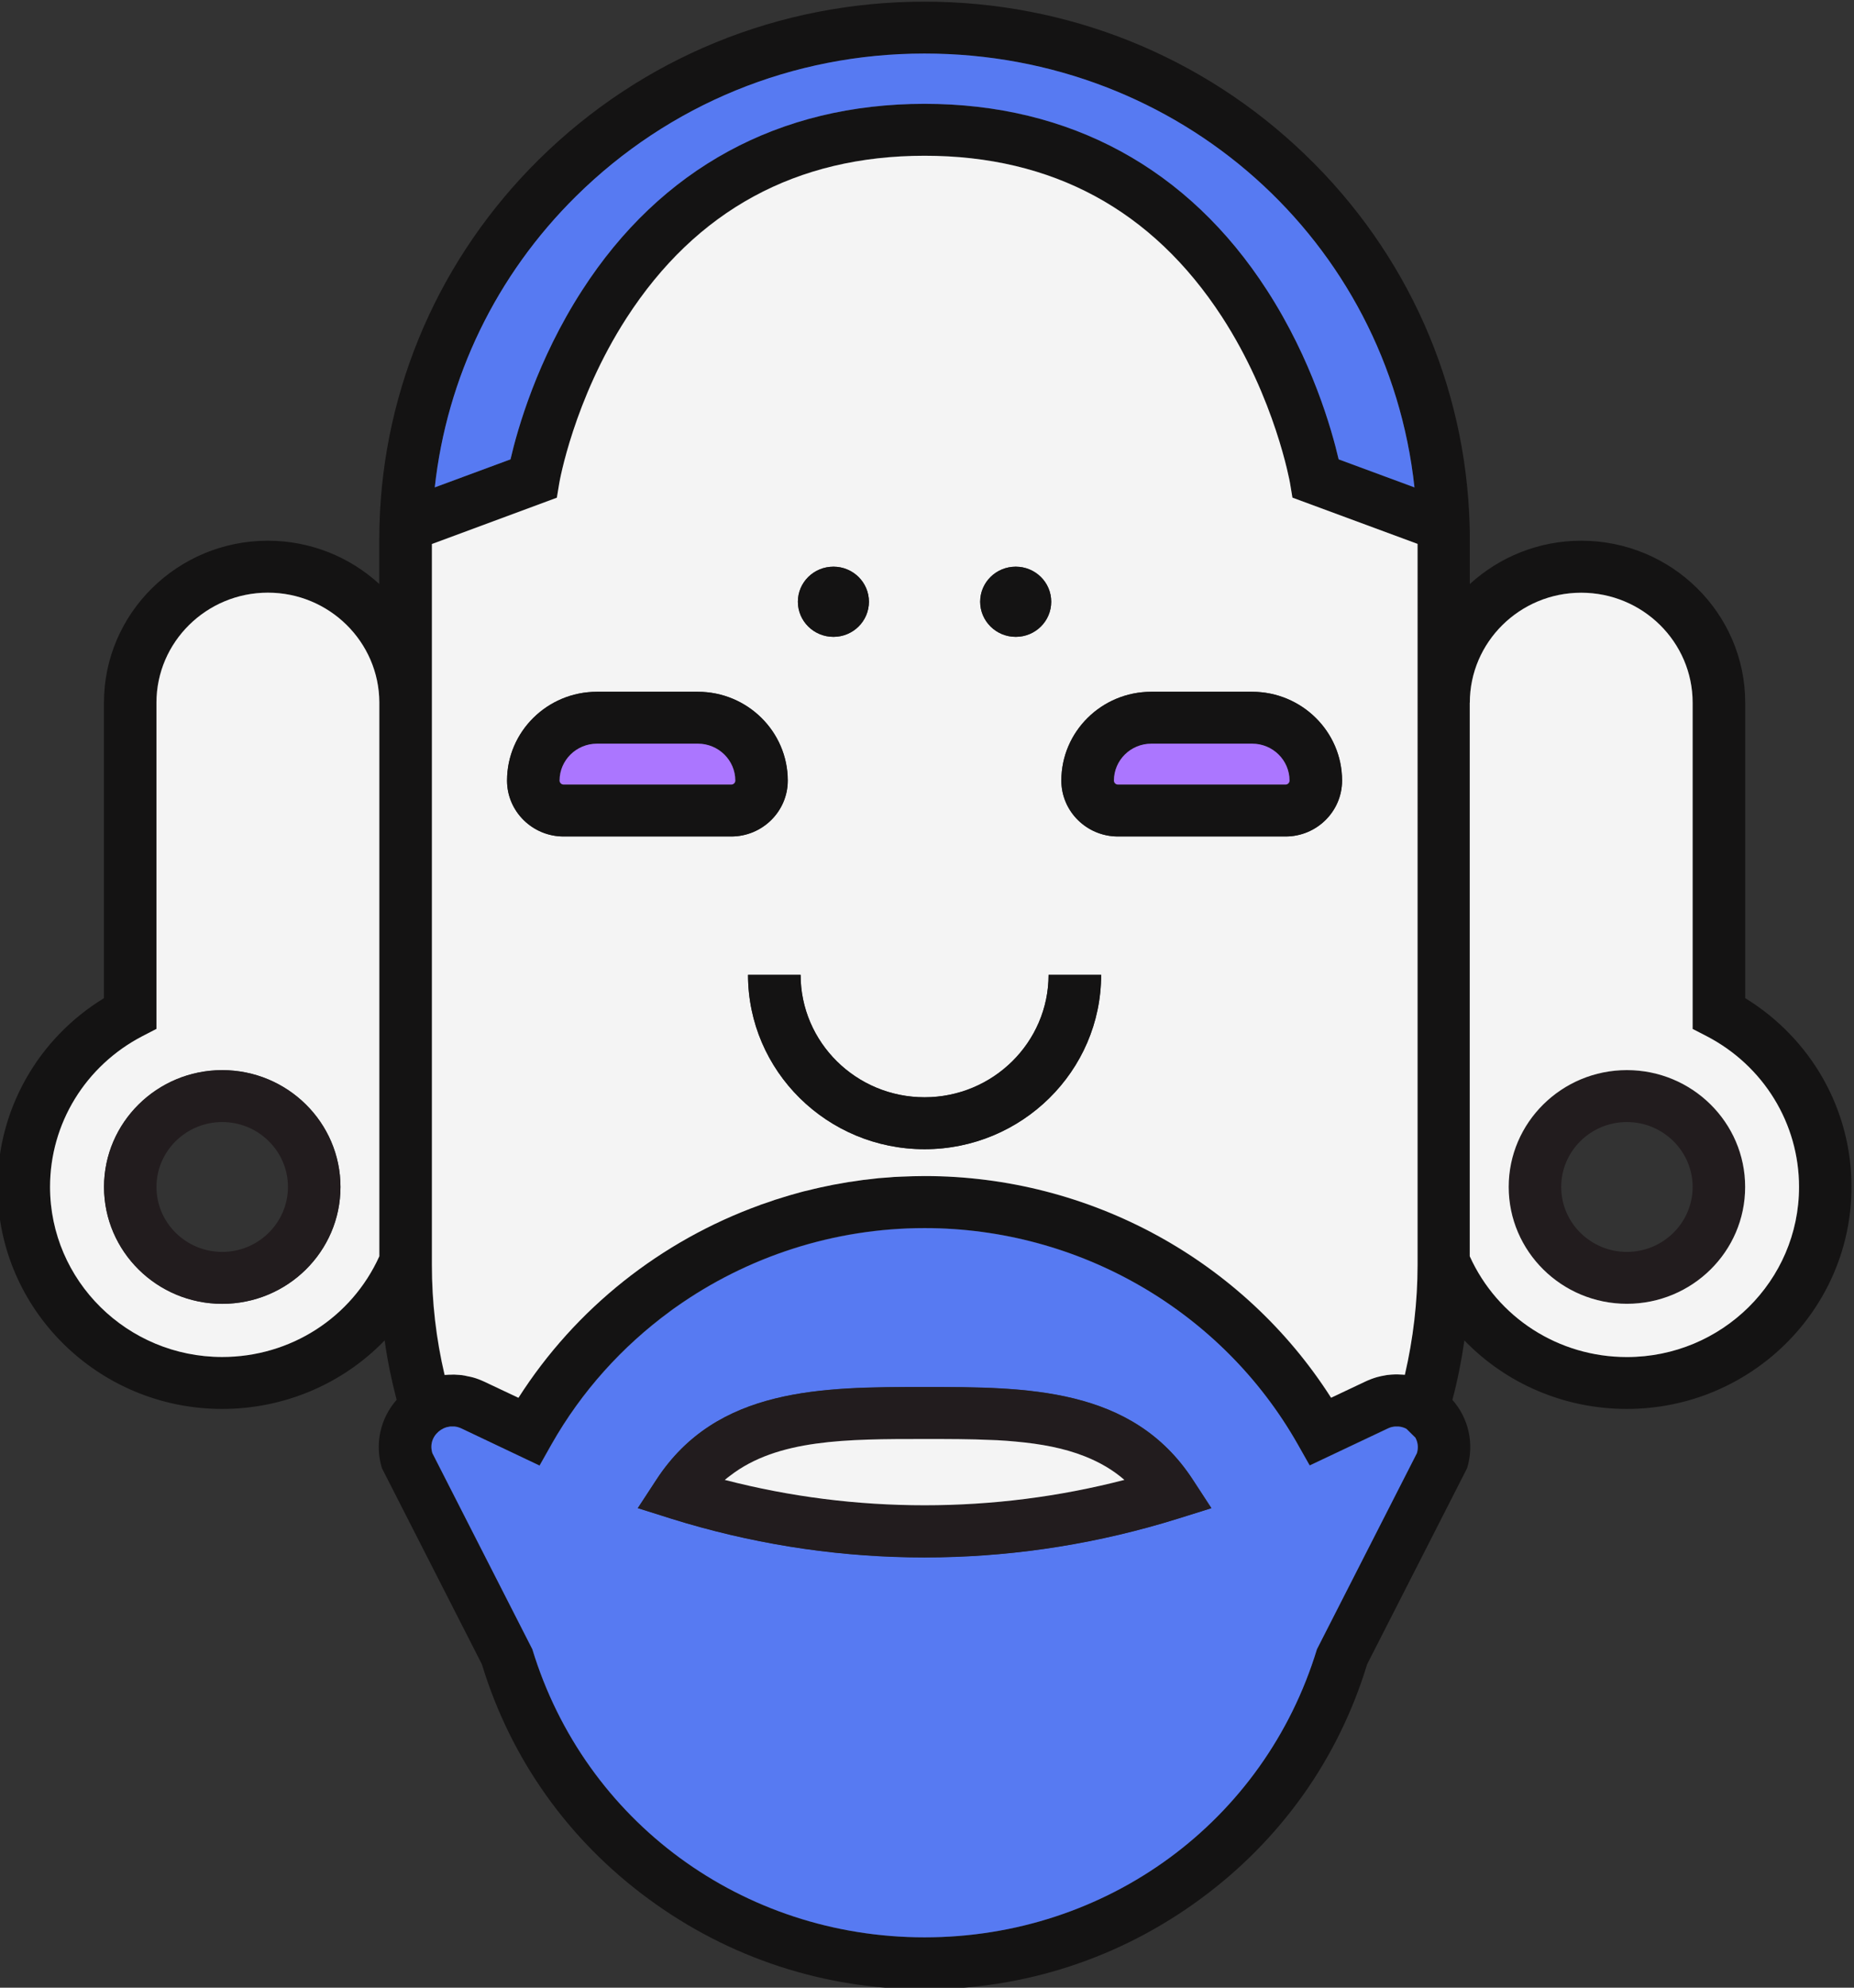
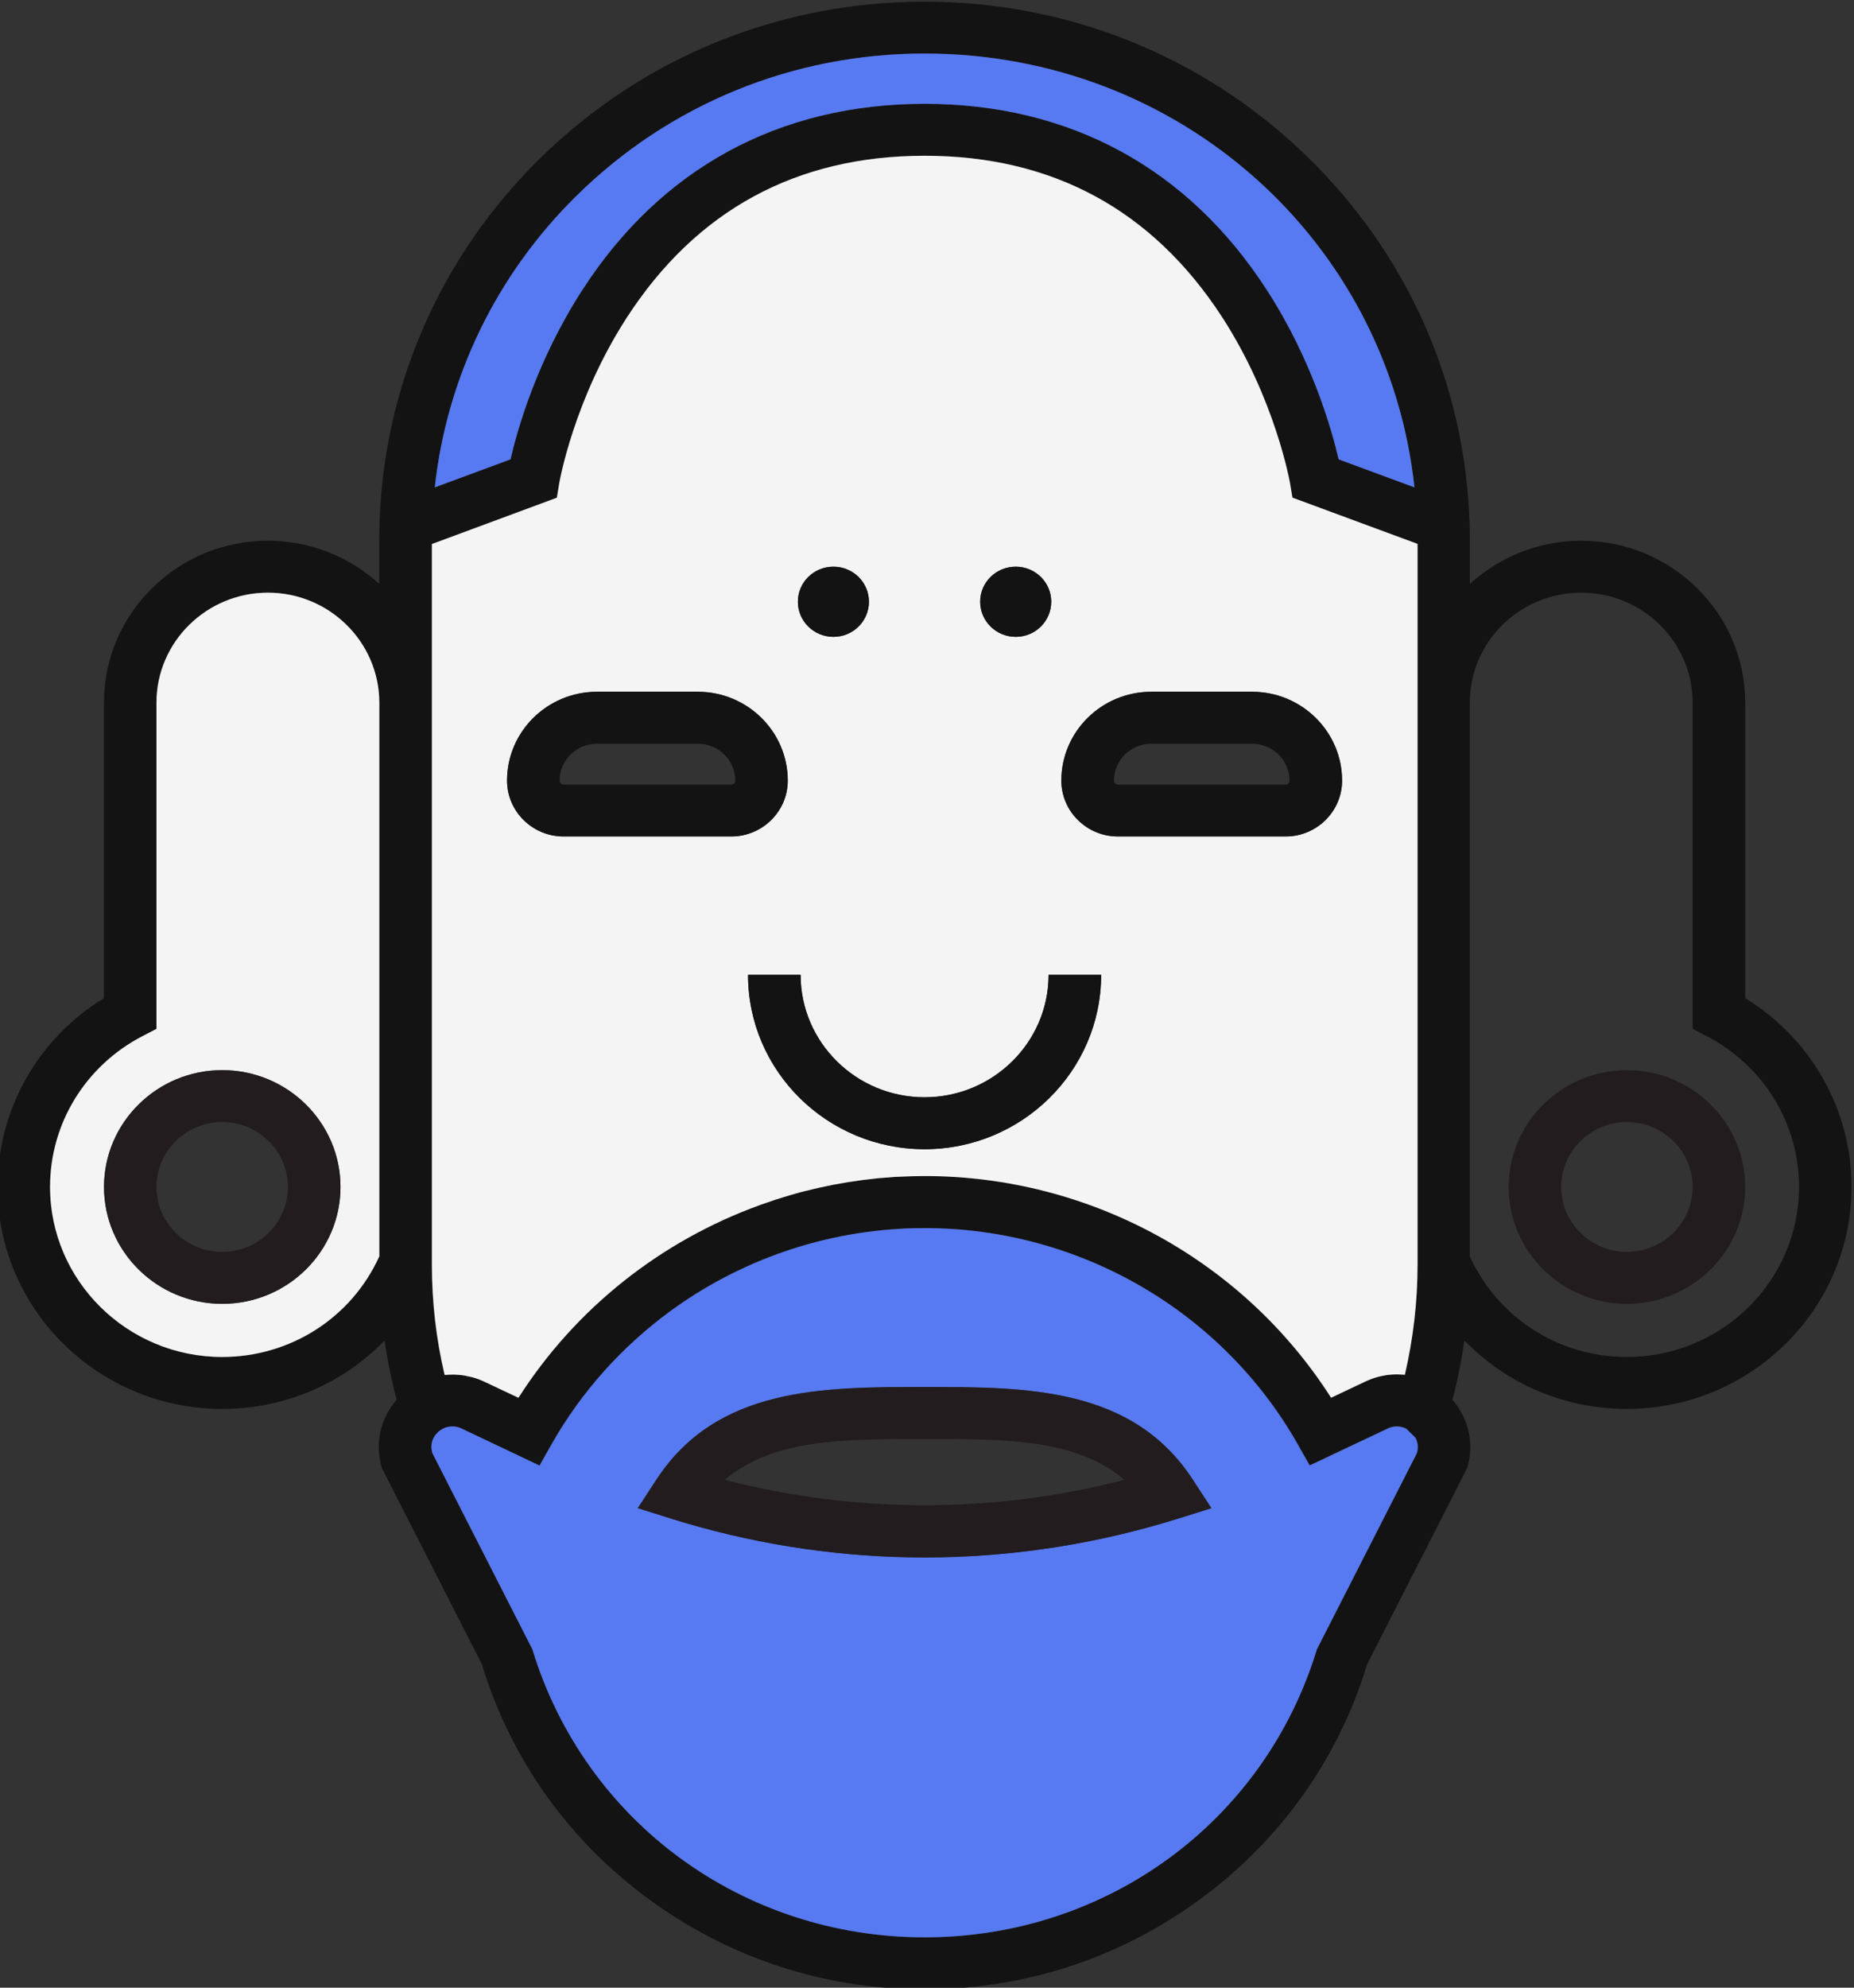
<svg xmlns="http://www.w3.org/2000/svg" id="Layer_1" x="0px" y="0px" viewBox="0 0 280 300" style="enable-background:new 0 0 280 300;" xml:space="preserve">
  <rect x="0" y="0" width="280" height="300" fill="#333333" stroke="none" />
  <style type="text/css">	.st0{fill:#221C1E;}	.st1{fill:#141313;}	.st2{fill:#577AF2;}	.st3{fill:#F4F4F4;}	.st4{fill:#AB76FF;}</style>
  <g>
    <path class="st0" d="M245.7,161.52c-9.84,0-17.85,7.91-17.85,17.63c0,9.73,8.01,17.64,17.85,17.64c9.85,0,17.86-7.91,17.86-17.64  C263.57,169.43,255.56,161.52,245.7,161.52z M245.7,188.95c-5.47,0-9.92-4.4-9.92-9.8c0-5.4,4.44-9.8,9.92-9.8  c5.47,0,9.93,4.4,9.93,9.8C255.63,184.55,251.17,188.95,245.7,188.95z" />
    <path class="st1" d="M263.57,150.65v-44.6c0-13.47-11.11-24.44-24.76-24.44c-6.49,0-12.4,2.49-16.83,6.54v-6.6  c0-0.75,0-1.49-0.03-2.25v-0.05c-0.6-21.23-9.43-41.1-24.86-55.93C181.63,8.44,161.22,0.25,139.63,0.25  c-21.99,0-42.67,8.46-58.23,23.81C66.45,38.82,57.89,58.42,57.31,79.25v0.03c-0.02,0.76-0.03,1.51-0.03,2.27v6.59  c-4.42-4.04-10.33-6.53-16.83-6.53c-13.65,0-24.75,10.97-24.75,24.44v44.6c-9.98,6.11-16.07,16.82-16.07,28.5  c0,18.47,15.22,33.5,33.92,33.5c9.48,0,18.27-3.85,24.54-10.34c0.42,3.02,1.04,6.01,1.81,8.96c-2.45,2.79-3.34,6.65-2.22,10.32  l15.1,29.6c4.35,14.29,13.06,26.54,25.2,35.44c12.13,8.91,26.53,13.62,41.64,13.62c15.12,0,29.52-4.71,41.65-13.62  c12.13-8.9,20.85-21.15,25.2-35.44l15.1-29.6c1.12-3.67,0.23-7.53-2.22-10.31c0.78-2.96,1.38-5.95,1.81-8.97  c6.28,6.5,15.05,10.34,24.53,10.34c18.71,0,33.93-15.03,33.93-33.5C279.64,167.47,273.53,156.76,263.57,150.65z M57.28,189.61  c-4.19,9.26-13.42,15.2-23.73,15.2c-14.33,0-26-11.51-26-25.67c0-9.57,5.35-18.29,13.96-22.76l2.11-1.09v-49.24  c0-9.16,7.55-16.6,16.83-16.6c9.26,0,16.79,7.43,16.83,16.56V189.61z M87.02,29.61c14.06-13.88,32.74-21.52,52.61-21.52  c38.56,0,69.98,28.31,73.99,65.48l-11.45-4.23c-1.05-4.5-4-14.97-10.82-25.52c-11.88-18.41-29.77-28.14-51.72-28.14  c-21.94,0-39.84,9.73-51.71,28.14C81.1,54.36,78.14,64.82,77.1,69.33l-11.44,4.23C67.49,56.97,74.93,41.53,87.02,29.61z   M65.22,82.09l18.87-6.99l0.37-2.23c0.02-0.12,2.18-12.52,10.14-24.87c10.51-16.26,25.65-24.51,45.03-24.51  c19.29,0,34.4,8.17,44.89,24.29c8.03,12.35,10.27,24.96,10.29,25.08l0.37,2.23l18.87,6.99v108.8c0,5.61-0.65,11.18-1.92,16.62  c-0.03-0.01-0.05-0.01-0.08-0.01c-0.1-0.01-0.22-0.02-0.33-0.02c-0.21-0.02-0.42-0.02-0.64-0.03c-0.09,0-0.19-0.01-0.28,0h-0.17  c-0.35,0.01-0.71,0.04-1.07,0.08h-0.04l-0.19,0.03c-0.04,0.01-0.09,0.01-0.16,0.03c-0.42,0.06-0.85,0.15-1.25,0.27  c-0.58,0.16-1.17,0.39-1.79,0.68l-5.14,2.43c-13.23-20.73-36.41-33.46-61.37-33.46c-1.17,0-2.35,0.04-3.52,0.09  c-0.37,0.02-0.76,0.03-1.13,0.05c-0.23,0.02-0.46,0.04-0.68,0.06c-0.54,0.04-1.09,0.07-1.63,0.12c-0.65,0.06-1.31,0.14-1.96,0.23  c-0.11,0.01-0.22,0.02-0.33,0.03c-0.61,0.08-1.21,0.17-1.81,0.27c-0.16,0.02-0.31,0.04-0.47,0.06c-0.6,0.1-1.19,0.2-1.78,0.32  c-0.16,0.03-0.32,0.05-0.48,0.08c-1.31,0.26-2.6,0.54-3.89,0.87c-0.2,0.04-0.38,0.08-0.58,0.13c-0.41,0.1-0.82,0.23-1.23,0.34  c-0.32,0.09-0.64,0.17-0.96,0.27c-0.38,0.11-0.76,0.24-1.14,0.35c-0.34,0.11-0.68,0.21-1.04,0.32c-0.26,0.09-0.52,0.18-0.78,0.28  c-0.46,0.15-0.91,0.3-1.37,0.46c-0.04,0.02-0.07,0.03-0.11,0.05c-14.89,5.38-27.81,15.53-36.47,29.09l-5.17-2.44  c-0.59-0.28-1.18-0.5-1.75-0.65c-0.24-0.07-0.5-0.11-0.75-0.16c-0.16-0.03-0.32-0.08-0.49-0.11h-0.01c-0.01,0-0.01,0-0.02,0  c-0.06-0.02-0.12-0.03-0.17-0.03l-0.18-0.03c-0.03,0-0.06,0-0.09-0.01h-0.06c-0.06-0.01-0.12-0.01-0.19-0.02  c-0.27-0.02-0.53-0.04-0.79-0.05h-0.19c-0.1,0-0.21,0-0.31,0.01c-0.2,0-0.38,0-0.58,0.02c-0.11,0-0.22,0.01-0.33,0.02h-0.07  c-1.27-5.43-1.92-11-1.92-16.61V82.09z M213.98,219.33l-15.1,29.6c-7.93,26.01-31.74,43.48-59.25,43.48  c-27.51,0-51.32-17.47-59.24-43.48l-15.1-29.6c-0.5-1.64,0.34-2.88,1.28-3.51c0.13-0.08,0.26-0.15,0.38-0.21l0.05-0.03  c0.11-0.05,0.25-0.1,0.39-0.15h0.03c0.03-0.02,0.06-0.02,0.1-0.03c0.16-0.04,0.31-0.07,0.47-0.09h0.2c0.15-0.01,0.29-0.01,0.44,0  l0.19,0.03c0.1,0.01,0.21,0.03,0.33,0.07c0.17,0.04,0.36,0.12,0.54,0.2l11.78,5.57l1.81-3.21c4.54-7.99,10.68-14.77,17.89-20.06  c0.17-0.12,0.33-0.25,0.5-0.37c0.13-0.09,0.27-0.18,0.4-0.28c10.79-7.62,23.87-11.92,37.55-11.92c23.34,0,44.93,12.5,56.35,32.62  l1.81,3.2l11.74-5.55c0.21-0.09,0.4-0.17,0.58-0.23c0.11-0.03,0.22-0.05,0.32-0.06l0.2-0.03c0.13-0.01,0.28-0.01,0.42,0h0.2  c0.2,0.02,0.39,0.06,0.58,0.11l0.1,0.04c0.11,0.03,0.22,0.08,0.31,0.12l0.08,0.04c0.02,0.01,0.06,0.03,0.09,0.05l1.34,1.32  C214.1,217.62,214.26,218.41,213.98,219.33z M245.7,204.81c-10.31,0-19.54-5.95-23.73-15.21v-83.55h0.01  c0-9.16,7.54-16.6,16.82-16.6c9.28,0,16.83,7.45,16.83,16.6v49.24l2.12,1.09c8.6,4.47,13.95,13.19,13.95,22.76  C271.7,193.3,260.04,204.81,245.7,204.81z" />
    <path class="st2" d="M213.62,73.56l-11.45-4.23c-1.05-4.5-4-14.97-10.82-25.52c-11.88-18.41-29.77-28.14-51.72-28.14  c-21.94,0-39.84,9.73-51.71,28.14C81.1,54.36,78.14,64.82,77.1,69.33l-11.44,4.23c1.82-16.59,9.26-32.03,21.35-43.96  c14.06-13.88,32.74-21.52,52.61-21.52C178.19,8.08,209.61,36.4,213.62,73.56z" />
    <path class="st3" d="M40.46,89.45c-9.27,0-16.83,7.45-16.83,16.6v49.24l-2.11,1.09c-8.61,4.47-13.96,13.19-13.96,22.76  c0,14.16,11.67,25.67,26,25.67c10.31,0,19.54-5.94,23.73-15.2v-83.6C57.25,96.87,49.72,89.45,40.46,89.45z M33.56,196.78  c-9.84,0-17.85-7.91-17.85-17.64c0-9.72,8.01-17.63,17.85-17.63c9.85,0,17.86,7.91,17.86,17.63  C51.42,188.88,43.41,196.78,33.56,196.78z" />
-     <path class="st3" d="M257.75,156.39l-2.12-1.09v-49.24c0-9.16-7.54-16.6-16.83-16.6c-9.27,0-16.82,7.45-16.82,16.6h-0.01v83.55  c4.19,9.26,13.42,15.21,23.73,15.21c14.34,0,26-11.51,26-25.67C271.7,169.57,266.35,160.86,257.75,156.39z M245.7,196.78  c-9.84,0-17.85-7.91-17.85-17.64c0-9.72,8.01-17.63,17.85-17.63c9.85,0,17.86,7.91,17.86,17.63  C263.57,188.88,255.56,196.78,245.7,196.78z" />
    <path class="st3" d="M195.19,75.11l-0.37-2.23c-0.02-0.12-2.26-12.74-10.29-25.08c-10.5-16.12-25.6-24.29-44.89-24.29  c-19.37,0-34.52,8.24-45.03,24.51c-7.97,12.35-10.12,24.74-10.14,24.87l-0.37,2.23l-18.87,6.99v108.8c0,5.62,0.64,11.18,1.92,16.61  h0.07c0.11-0.01,0.22-0.02,0.33-0.02c0.2-0.02,0.38-0.02,0.58-0.02c0.1-0.01,0.21-0.01,0.31-0.01h0.19  c0.26,0.01,0.52,0.03,0.79,0.05c0.06,0.01,0.12,0.01,0.19,0.02h0.06c0.03,0.01,0.06,0.01,0.09,0.01l0.18,0.03  c0.04,0,0.1,0.01,0.17,0.03c0.01,0,0.01,0,0.02,0h0.01c0.17,0.03,0.33,0.08,0.49,0.11c0.25,0.05,0.51,0.09,0.75,0.16  c0.57,0.15,1.16,0.38,1.75,0.65l5.17,2.44c8.66-13.56,21.58-23.71,36.47-29.09c0.04-0.02,0.07-0.03,0.11-0.05  c0.46-0.16,0.91-0.31,1.37-0.46c0.26-0.09,0.52-0.18,0.78-0.28c0.35-0.1,0.69-0.2,1.04-0.32c0.38-0.11,0.76-0.24,1.14-0.35  c0.32-0.09,0.64-0.17,0.96-0.27c0.41-0.11,0.82-0.24,1.23-0.34c0.2-0.05,0.38-0.09,0.58-0.13c1.28-0.33,2.58-0.61,3.89-0.87  c0.16-0.03,0.32-0.05,0.48-0.08c0.59-0.11,1.18-0.21,1.78-0.32c0.16-0.02,0.31-0.04,0.47-0.06c0.6-0.09,1.2-0.18,1.81-0.27  c0.11-0.01,0.22-0.02,0.33-0.03c0.65-0.08,1.31-0.16,1.96-0.23c0.54-0.05,1.09-0.08,1.63-0.12c0.23-0.02,0.46-0.04,0.68-0.06  c0.37-0.02,0.76-0.03,1.13-0.05c1.17-0.05,2.35-0.09,3.52-0.09c24.96,0,48.14,12.73,61.37,33.46l5.14-2.43  c0.62-0.29,1.21-0.51,1.79-0.68c0.4-0.11,0.83-0.2,1.25-0.27c0.06-0.02,0.11-0.02,0.16-0.03l0.19-0.03h0.04  c0.35-0.04,0.71-0.07,1.07-0.08h0.17c0.09-0.01,0.19,0,0.28,0c0.22,0.01,0.44,0.01,0.64,0.03c0.11,0,0.23,0.01,0.33,0.02  c0.03,0,0.05,0,0.08,0.01c1.26-5.44,1.92-11.02,1.92-16.62V82.09L195.19,75.11z M153.4,85.53c2.96,0,5.36,2.36,5.36,5.29  c0,2.93-2.39,5.3-5.36,5.3c-2.96,0-5.37-2.37-5.37-5.3C148.03,87.89,150.44,85.53,153.4,85.53z M125.87,85.53  c2.95,0,5.36,2.36,5.36,5.29c0,2.93-2.4,5.3-5.36,5.3c-2.96,0-5.37-2.37-5.37-5.3C120.5,87.89,122.91,85.53,125.87,85.53z   M85.12,126.25c-4.71,0-8.55-3.78-8.55-8.44c0-7.39,6.09-13.4,13.58-13.4h15.24c7.48,0,13.57,6.01,13.57,13.4  c0,4.65-3.83,8.44-8.54,8.44H85.12z M139.63,173.45c-14.7,0-26.66-11.8-26.66-26.32h7.94c0,10.2,8.4,18.48,18.72,18.48  c10.33,0,18.73-8.29,18.73-18.48h7.94C166.3,161.64,154.33,173.45,139.63,173.45z M194.15,126.25h-25.31  c-4.71,0-8.55-3.78-8.55-8.44c0-7.39,6.09-13.4,13.58-13.4h15.23c7.49,0,13.58,6.01,13.58,13.4  C202.69,122.47,198.85,126.25,194.15,126.25z" />
    <path class="st2" d="M213.76,216.99l-1.34-1.32c-0.03-0.02-0.07-0.04-0.09-0.05l-0.08-0.04c-0.09-0.04-0.2-0.09-0.31-0.12  l-0.1-0.04c-0.19-0.05-0.38-0.09-0.58-0.11h-0.2c-0.15-0.01-0.29-0.01-0.42,0l-0.2,0.03c-0.1,0.01-0.21,0.03-0.32,0.06  c-0.18,0.05-0.37,0.13-0.58,0.23l-11.74,5.55l-1.81-3.2c-11.42-20.12-33.01-32.62-56.35-32.62c-13.68,0-26.76,4.3-37.55,11.92  c-0.13,0.09-0.27,0.18-0.4,0.28c-0.17,0.12-0.33,0.25-0.5,0.37c-7.21,5.29-13.36,12.07-17.89,20.06l-1.81,3.21L69.7,215.6  c-0.18-0.08-0.37-0.16-0.54-0.2c-0.12-0.04-0.23-0.06-0.33-0.07l-0.19-0.03c-0.15-0.01-0.29-0.01-0.44,0h-0.2  c-0.16,0.02-0.31,0.05-0.47,0.09c-0.04,0.01-0.07,0.01-0.1,0.03h-0.03c-0.15,0.05-0.28,0.1-0.39,0.15l-0.05,0.03  c-0.12,0.06-0.25,0.13-0.38,0.21c-0.94,0.62-1.78,1.87-1.28,3.51l15.1,29.6c7.93,26.01,31.74,43.48,59.24,43.48  c27.52,0,51.33-17.47,59.25-43.48l15.1-29.6C214.26,218.41,214.1,217.62,213.76,216.99z M179.91,228.57l-1.92,0.6  c-0.79,0.25-1.56,0.48-2.35,0.71c-11.81,3.45-23.91,5.17-36.01,5.17s-24.2-1.72-36-5.17c-0.79-0.23-1.57-0.47-2.35-0.71l-1.38-0.44  l-3.57-1.12l2.82-4.31c9.13-13.97,25.07-13.97,40.49-13.97c15.43,0,31.37,0,40.5,13.97l2.82,4.31L179.91,228.57z" />
    <path class="st0" d="M33.56,161.52c-9.84,0-17.85,7.91-17.85,17.63c0,9.73,8.01,17.64,17.85,17.64c9.85,0,17.86-7.91,17.86-17.64  C51.42,169.43,43.41,161.52,33.56,161.52z M33.56,188.95c-5.47,0-9.93-4.4-9.93-9.8c0-5.4,4.46-9.8,9.93-9.8  c5.47,0,9.93,4.4,9.93,9.8C43.48,184.55,39.03,188.95,33.56,188.95z" />
    <path class="st1" d="M131.23,90.82c0,2.93-2.4,5.3-5.36,5.3c-2.96,0-5.37-2.37-5.37-5.3c0-2.93,2.4-5.29,5.37-5.29  C128.82,85.53,131.23,87.89,131.23,90.82z" />
    <path class="st1" d="M166.3,147.13c0,14.52-11.97,26.32-26.67,26.32s-26.66-11.8-26.66-26.32h7.94c0,10.2,8.4,18.48,18.72,18.48  c10.33,0,18.73-8.29,18.73-18.48H166.3z" />
    <path class="st1" d="M105.4,104.41H90.16c-7.49,0-13.58,6.01-13.58,13.4c0,4.65,3.83,8.44,8.55,8.44h25.31  c4.7,0,8.54-3.78,8.54-8.44C118.97,110.43,112.88,104.41,105.4,104.41z M110.43,118.42H85.12c-0.33,0-0.61-0.27-0.61-0.6  c0-3.07,2.54-5.57,5.65-5.57h15.24c3.11,0,5.65,2.51,5.65,5.57C111.05,118.15,110.77,118.42,110.43,118.42z" />
-     <path class="st4" d="M111.05,117.81c0,0.34-0.28,0.6-0.61,0.6H85.12c-0.33,0-0.61-0.27-0.61-0.6c0-3.07,2.54-5.57,5.65-5.57h15.24  C108.51,112.24,111.05,114.74,111.05,117.81z" />
    <path class="st1" d="M158.76,90.82c0,2.93-2.39,5.3-5.36,5.3c-2.96,0-5.37-2.37-5.37-5.3c0-2.93,2.4-5.29,5.37-5.29  C156.36,85.53,158.76,87.89,158.76,90.82z" />
    <path class="st1" d="M189.1,104.41h-15.23c-7.49,0-13.58,6.01-13.58,13.4c0,4.65,3.83,8.44,8.55,8.44h25.31  c4.7,0,8.54-3.78,8.54-8.44C202.69,110.43,196.59,104.41,189.1,104.41z M194.15,118.42h-25.31c-0.34,0-0.61-0.27-0.61-0.6  c0-3.07,2.53-5.57,5.65-5.57h15.23c3.12,0,5.65,2.51,5.65,5.57C194.75,118.15,194.48,118.42,194.15,118.42z" />
-     <path class="st4" d="M194.75,117.81c0,0.34-0.27,0.6-0.6,0.6h-25.31c-0.34,0-0.61-0.27-0.61-0.6c0-3.07,2.53-5.57,5.65-5.57h15.23  C192.22,112.24,194.75,114.74,194.75,117.81z" />
    <path class="st0" d="M180.13,223.32c-9.13-13.97-25.07-13.97-40.5-13.97c-15.42,0-31.36,0-40.49,13.97l-2.82,4.31l3.57,1.12  l1.38,0.44c0.78,0.24,1.56,0.48,2.35,0.71c11.8,3.45,23.9,5.17,36,5.17s24.2-1.72,36.01-5.17c0.79-0.23,1.56-0.46,2.35-0.71  l1.92-0.6l3.04-0.95L180.13,223.32z M139.63,227.18c-10.21,0-20.33-1.28-30.17-3.83c0.27-0.23,0.55-0.43,0.82-0.64  c7.16-5.52,17.6-5.53,29.35-5.53c3.52,0,6.92,0,10.15,0.15c0.27,0.01,0.55,0.02,0.82,0.03c0.95,0.05,1.89,0.12,2.82,0.21  c3.77,0.34,7.26,0.98,10.37,2.21c0.04,0.01,0.07,0.03,0.1,0.04c2.18,0.87,4.15,2,5.92,3.53  C159.97,225.9,149.85,227.18,139.63,227.18z" />
-     <path class="st3" d="M169.81,223.36c-9.84,2.55-19.97,3.83-30.18,3.83c-10.21,0-20.33-1.28-30.17-3.83  c0.27-0.23,0.55-0.43,0.82-0.64c7.16-5.52,17.6-5.53,29.35-5.53c3.52,0,6.92,0,10.15,0.15c0.27,0.01,0.55,0.02,0.82,0.03  c0.95,0.05,1.89,0.12,2.82,0.21c3.77,0.34,7.26,0.98,10.37,2.21c0.04,0.01,0.07,0.03,0.1,0.04  C166.07,220.7,168.05,221.83,169.81,223.36z" />
  </g>
</svg>